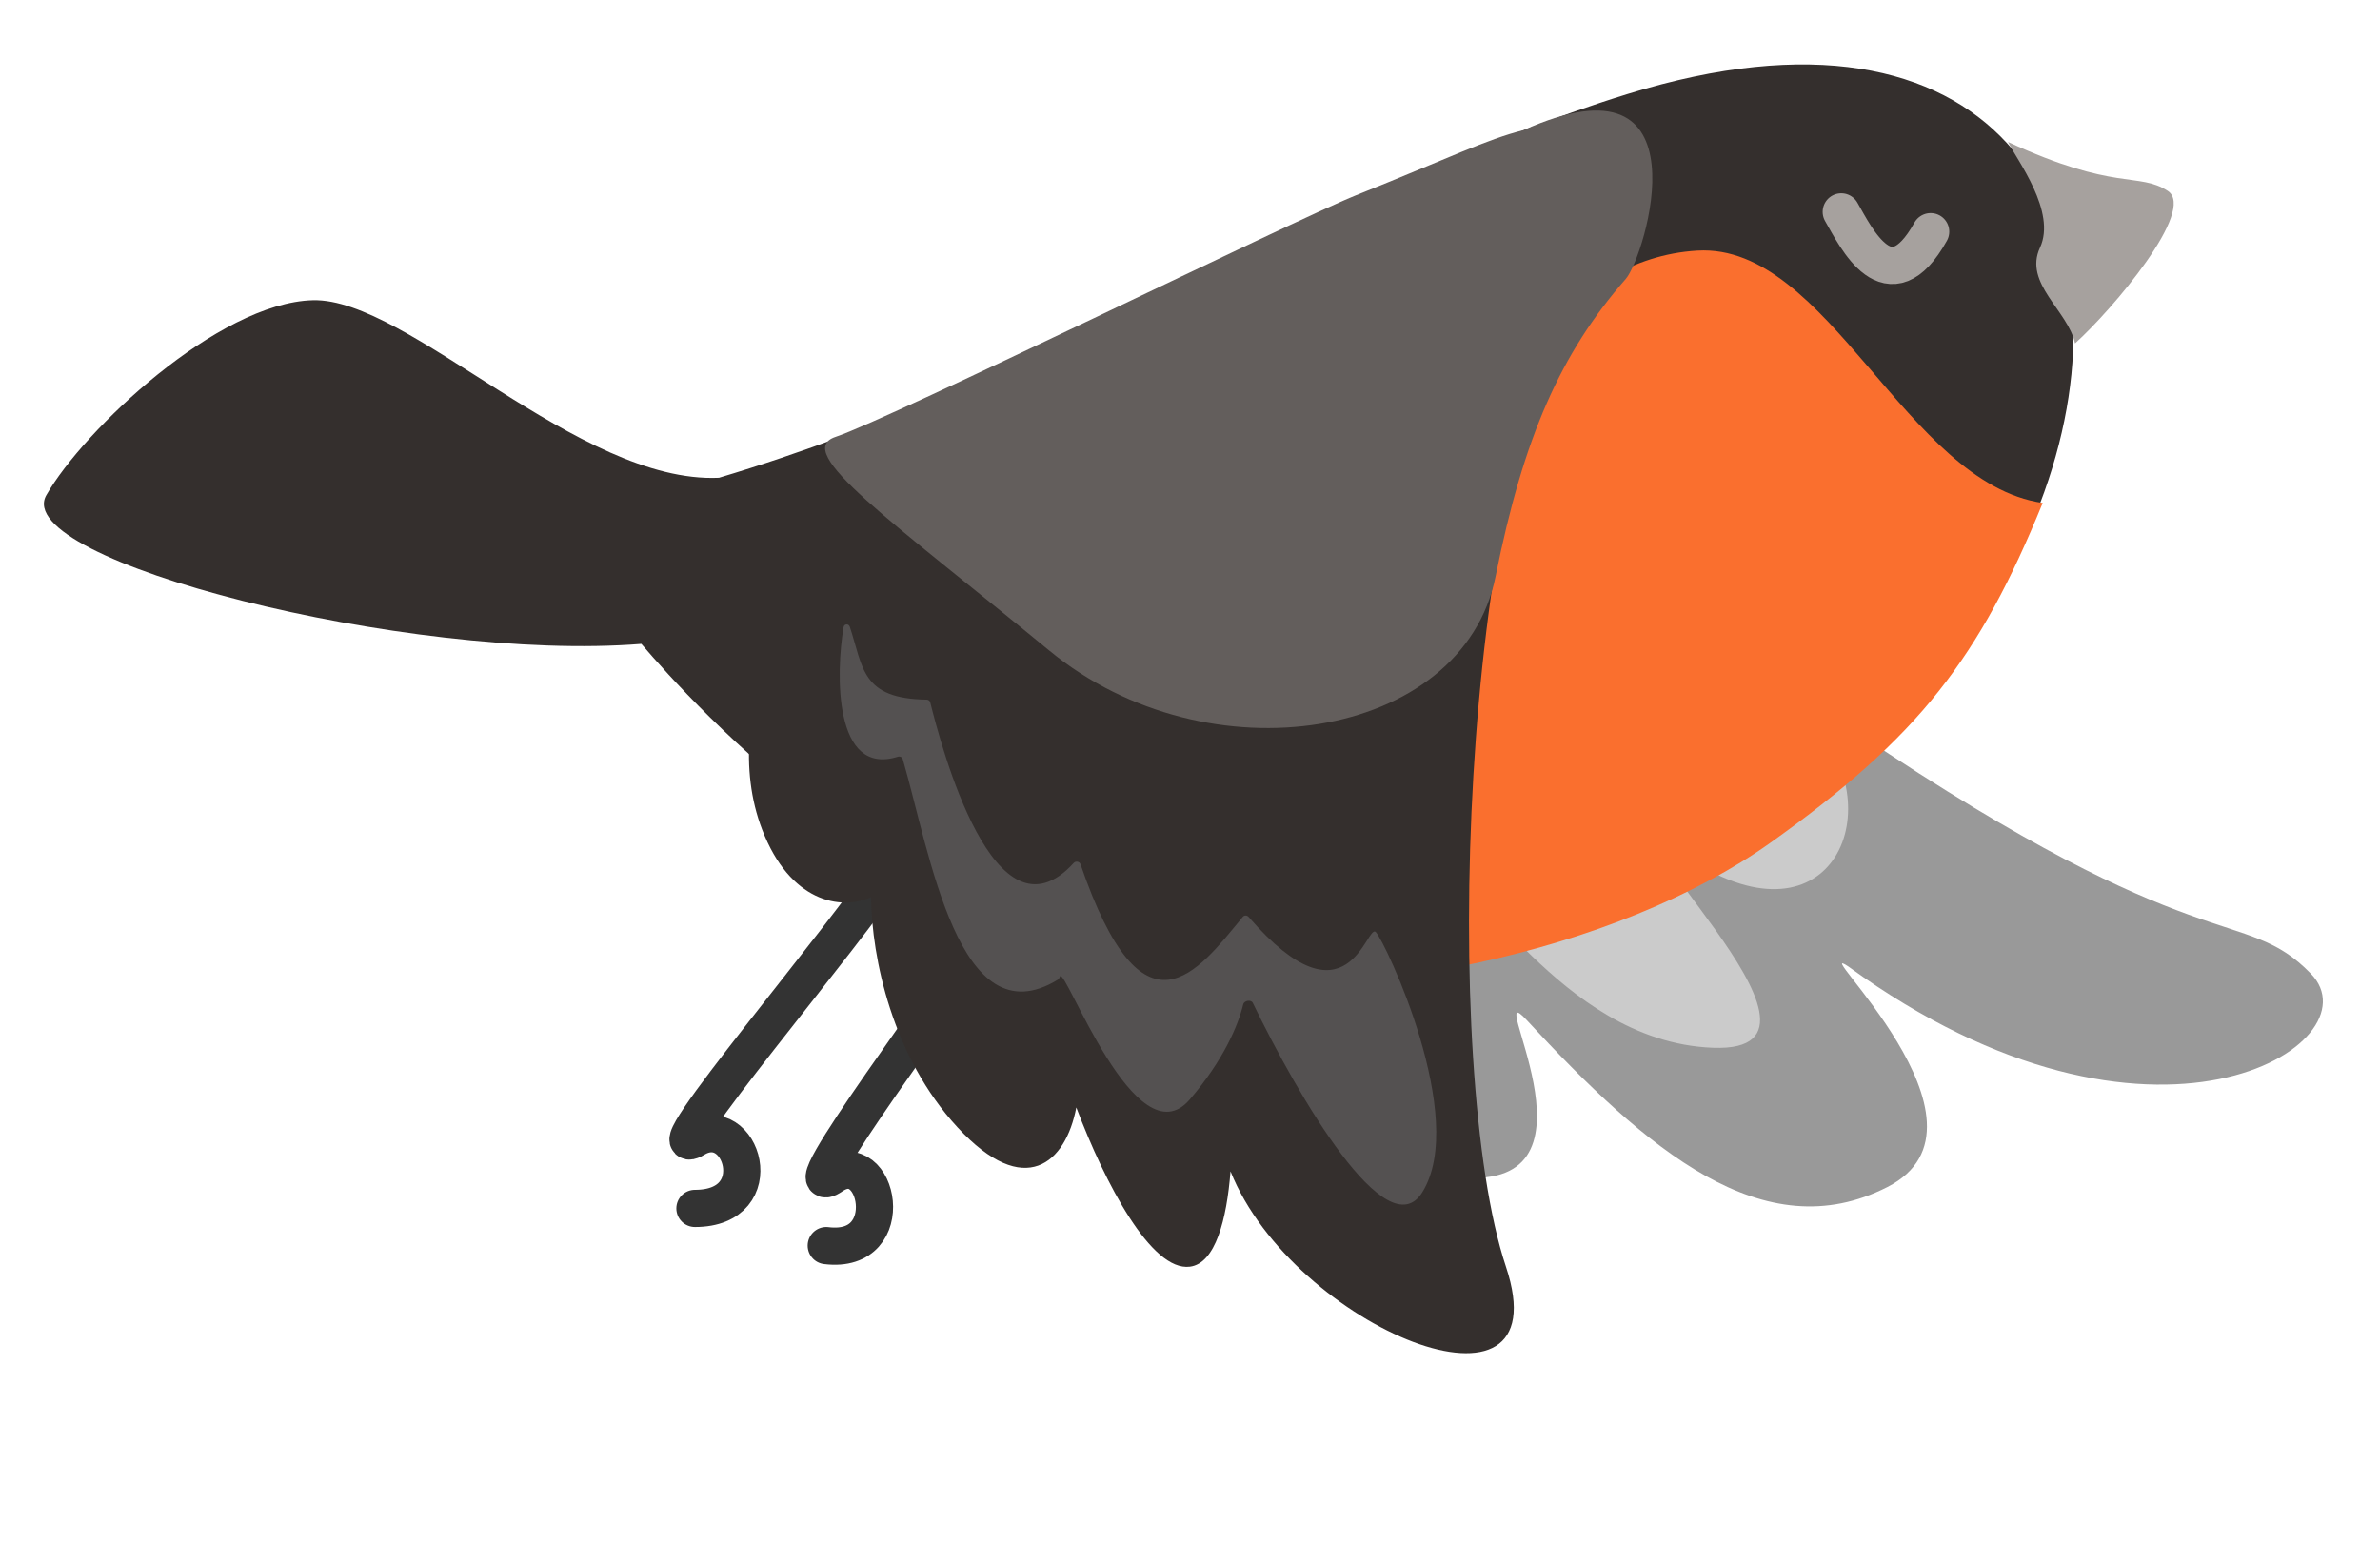
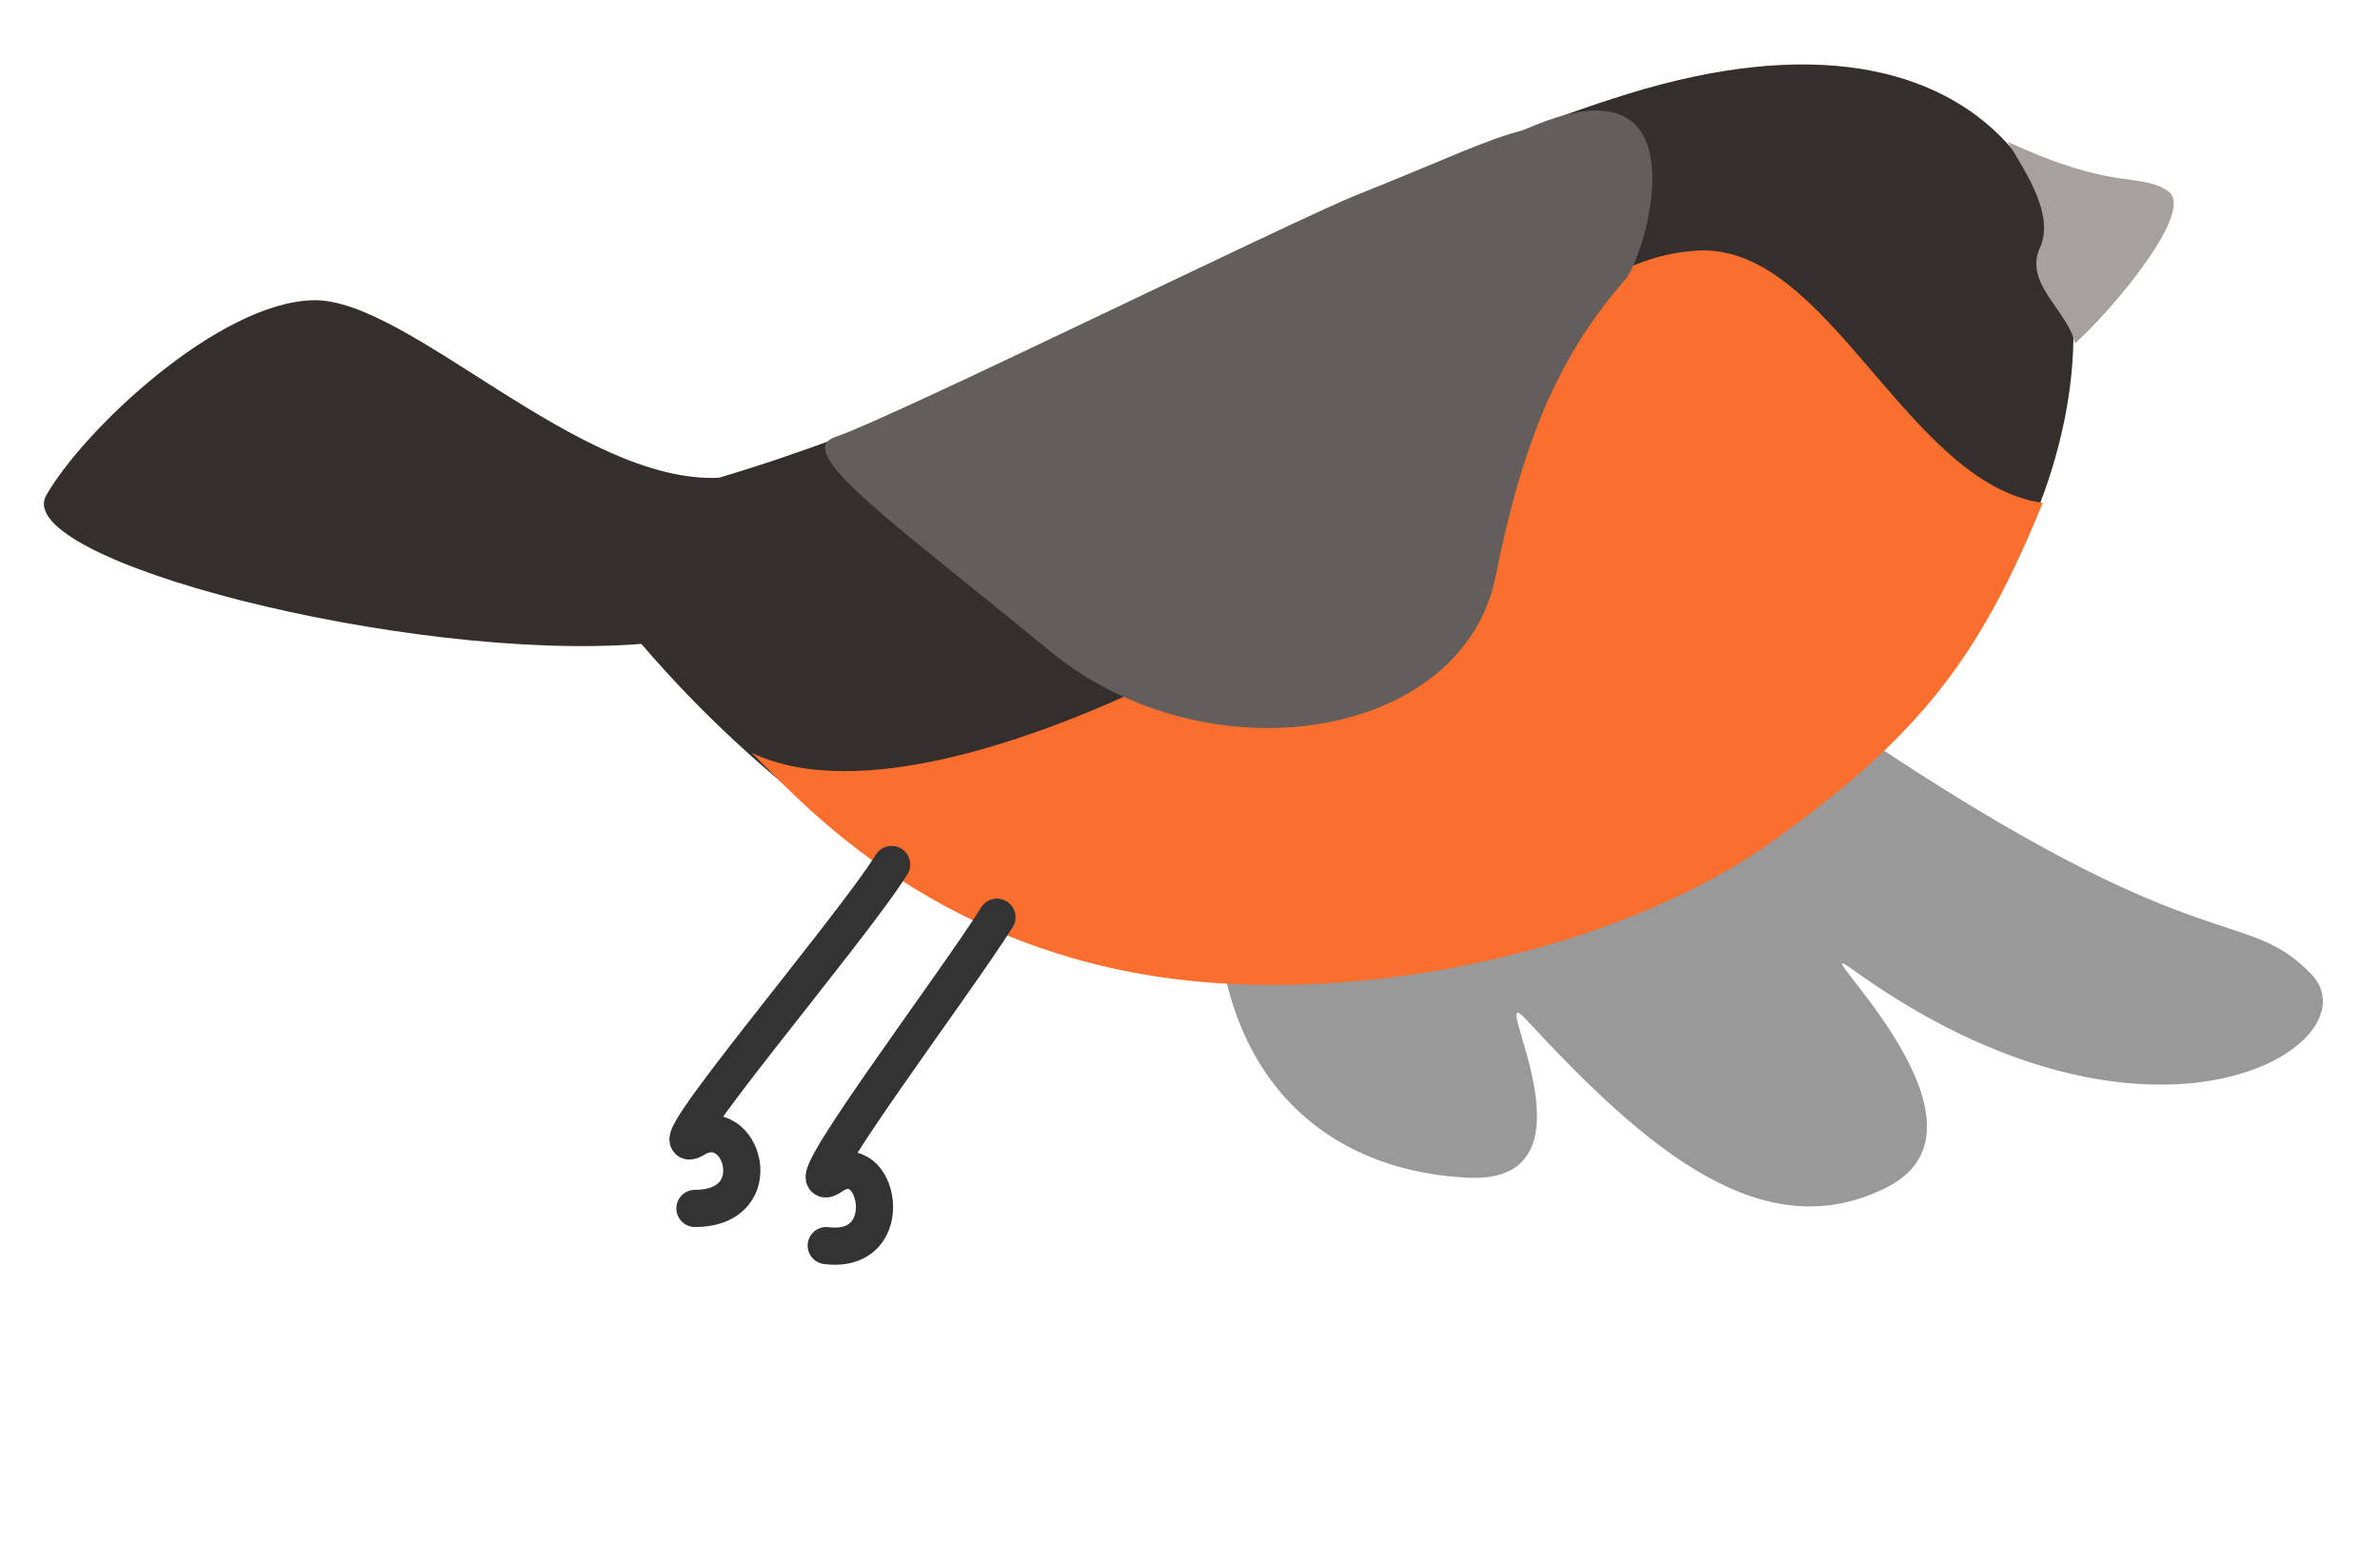
<svg xmlns="http://www.w3.org/2000/svg" width="128" height="84" viewBox="0 0 128 84" fill="none">
  <path d="M99.912 39.434C81.347 26.923 85.436 24.024 85.448 21.42C75.566 19.886 66.85 33.684 65.613 44.654C64.267 56.589 70.256 62.925 78.942 63.348C86.582 63.719 79.671 52.231 82.1 54.861C88.585 61.884 94.869 67.228 101.495 63.856C108.122 60.484 97.017 50.377 99.412 51.991C115.777 63.89 127.914 56.106 124.283 52.374C120.653 48.641 118.477 51.944 99.912 39.434Z" fill="#999999" />
-   <path d="M96.945 38.385C92.047 34.083 85.556 27.004 85.411 21.415C78.988 20.419 68.144 28.349 65.92 42.678C64.531 51.626 66.353 57.952 73.437 58.5C79.937 59.003 78.868 53.795 78.988 49.766C79.107 45.736 83.579 56.044 92.132 56.359C100.685 56.675 84.167 42.474 91.612 46.665C99.058 50.856 101.843 42.687 96.945 38.385Z" fill="#CBCBCB" />
  <path d="M34.492 34.634C37.232 37.832 49.155 51.165 64.437 52.095C116.614 55.27 127.051 -7.173 87.533 5.056C71.597 9.988 56.753 20.297 38.665 25.699C31.127 26.036 21.936 16.016 16.83 16.149C11.724 16.282 4.492 23.135 2.492 26.634C0.492 30.134 21.992 35.634 34.492 34.634Z" fill="#342F2D" />
-   <path d="M116.583 10.266C115.01 9.245 113.766 10.309 107.992 7.634C108.492 8.634 110.61 11.392 109.714 13.318C108.817 15.245 111.223 16.708 111.598 18.471C113.601 16.671 118.155 11.287 116.583 10.266Z" fill="#A6A19E" />
+   <path d="M116.583 10.266C115.01 9.245 113.766 10.309 107.992 7.634C108.492 8.634 110.61 11.392 109.714 13.318C108.817 15.245 111.223 16.708 111.598 18.471C113.601 16.671 118.155 11.287 116.583 10.266" fill="#A6A19E" />
  <path d="M91.286 13.48C98.345 13.066 102.502 25.997 109.86 27.053C106.453 35.399 103.23 39.625 95.207 45.337C87.173 51.056 72.583 54.525 60.907 52.305C49.231 50.085 42.995 43.042 40.438 40.5C51.731 45.859 79.366 27.636 79.749 24.497C80.131 21.358 84.227 13.893 91.286 13.48Z" fill="#FA6F2E" />
  <path d="M47.954 46.5C45.654 50.18 34.874 62.75 37.375 61.25C39.876 59.75 41.5 65 37.375 65" stroke="#333333" stroke-width="2" stroke-linecap="round" />
  <path d="M53.619 49.337C51.32 53.018 42.279 64.939 44.75 63.25C47.221 61.561 48.438 67.5 44.437 67" stroke="#333333" stroke-width="2" stroke-linecap="round" stroke-linejoin="round" />
-   <path d="M99.025 11.396C99.814 12.767 101.59 16.488 103.834 12.461" stroke="#A6A19E" stroke-width="2" stroke-linecap="round" />
-   <path d="M84.992 15.634C78.492 25.634 77.492 57.634 80.992 68.134C84.062 77.342 69.551 71.423 66.179 63.007C65.976 65.591 65.369 67.962 63.992 68.134C61.918 68.393 59.441 63.68 57.885 59.569C57.321 62.539 55.133 64.578 51.492 60.633C47.999 56.849 46.879 51.538 46.848 48.256C45.199 49.004 42.478 48.496 40.993 44.633C38.492 38.133 42.992 29.633 47.992 26.133C52.992 22.633 81.493 4.634 84.992 15.634Z" fill="#342F2D" />
-   <path d="M48.286 40.705C44.834 41.788 44.949 36.205 45.369 33.738C45.401 33.547 45.643 33.532 45.704 33.717C46.431 35.905 46.312 37.584 49.833 37.633C49.925 37.634 50.006 37.69 50.029 37.779C50.613 40.107 53.482 51.095 57.749 46.416C57.855 46.3 58.06 46.338 58.111 46.487C61.49 56.327 64.4 52.274 66.841 49.316C66.92 49.221 67.071 49.227 67.152 49.321C72.512 55.517 73.497 49.64 73.992 50.135C74.492 50.635 78.992 60.135 76.492 64.135C74.596 67.168 69.854 59.058 67.378 53.946C67.285 53.754 66.913 53.817 66.862 54.025C66.582 55.173 65.795 57.032 63.992 59.135C61.097 62.512 57.272 51.923 57.007 52.524C56.979 52.586 56.953 52.66 56.895 52.695C51.547 55.967 50.024 45.879 48.552 40.836C48.52 40.724 48.396 40.67 48.286 40.705Z" fill="#545151" />
  <path d="M87.438 15C88.479 13.81 91.938 2.5 81.938 6.999C79.938 7.499 77.938 8.499 72.938 10.499C69.59 11.838 47.938 22.499 44.938 23.499C42.566 24.29 47.938 27.999 56.438 34.999C64.938 41.999 78.669 39.838 80.437 30.999C81.938 23.499 83.938 19 87.438 15Z" fill="#635E5C" />
</svg>